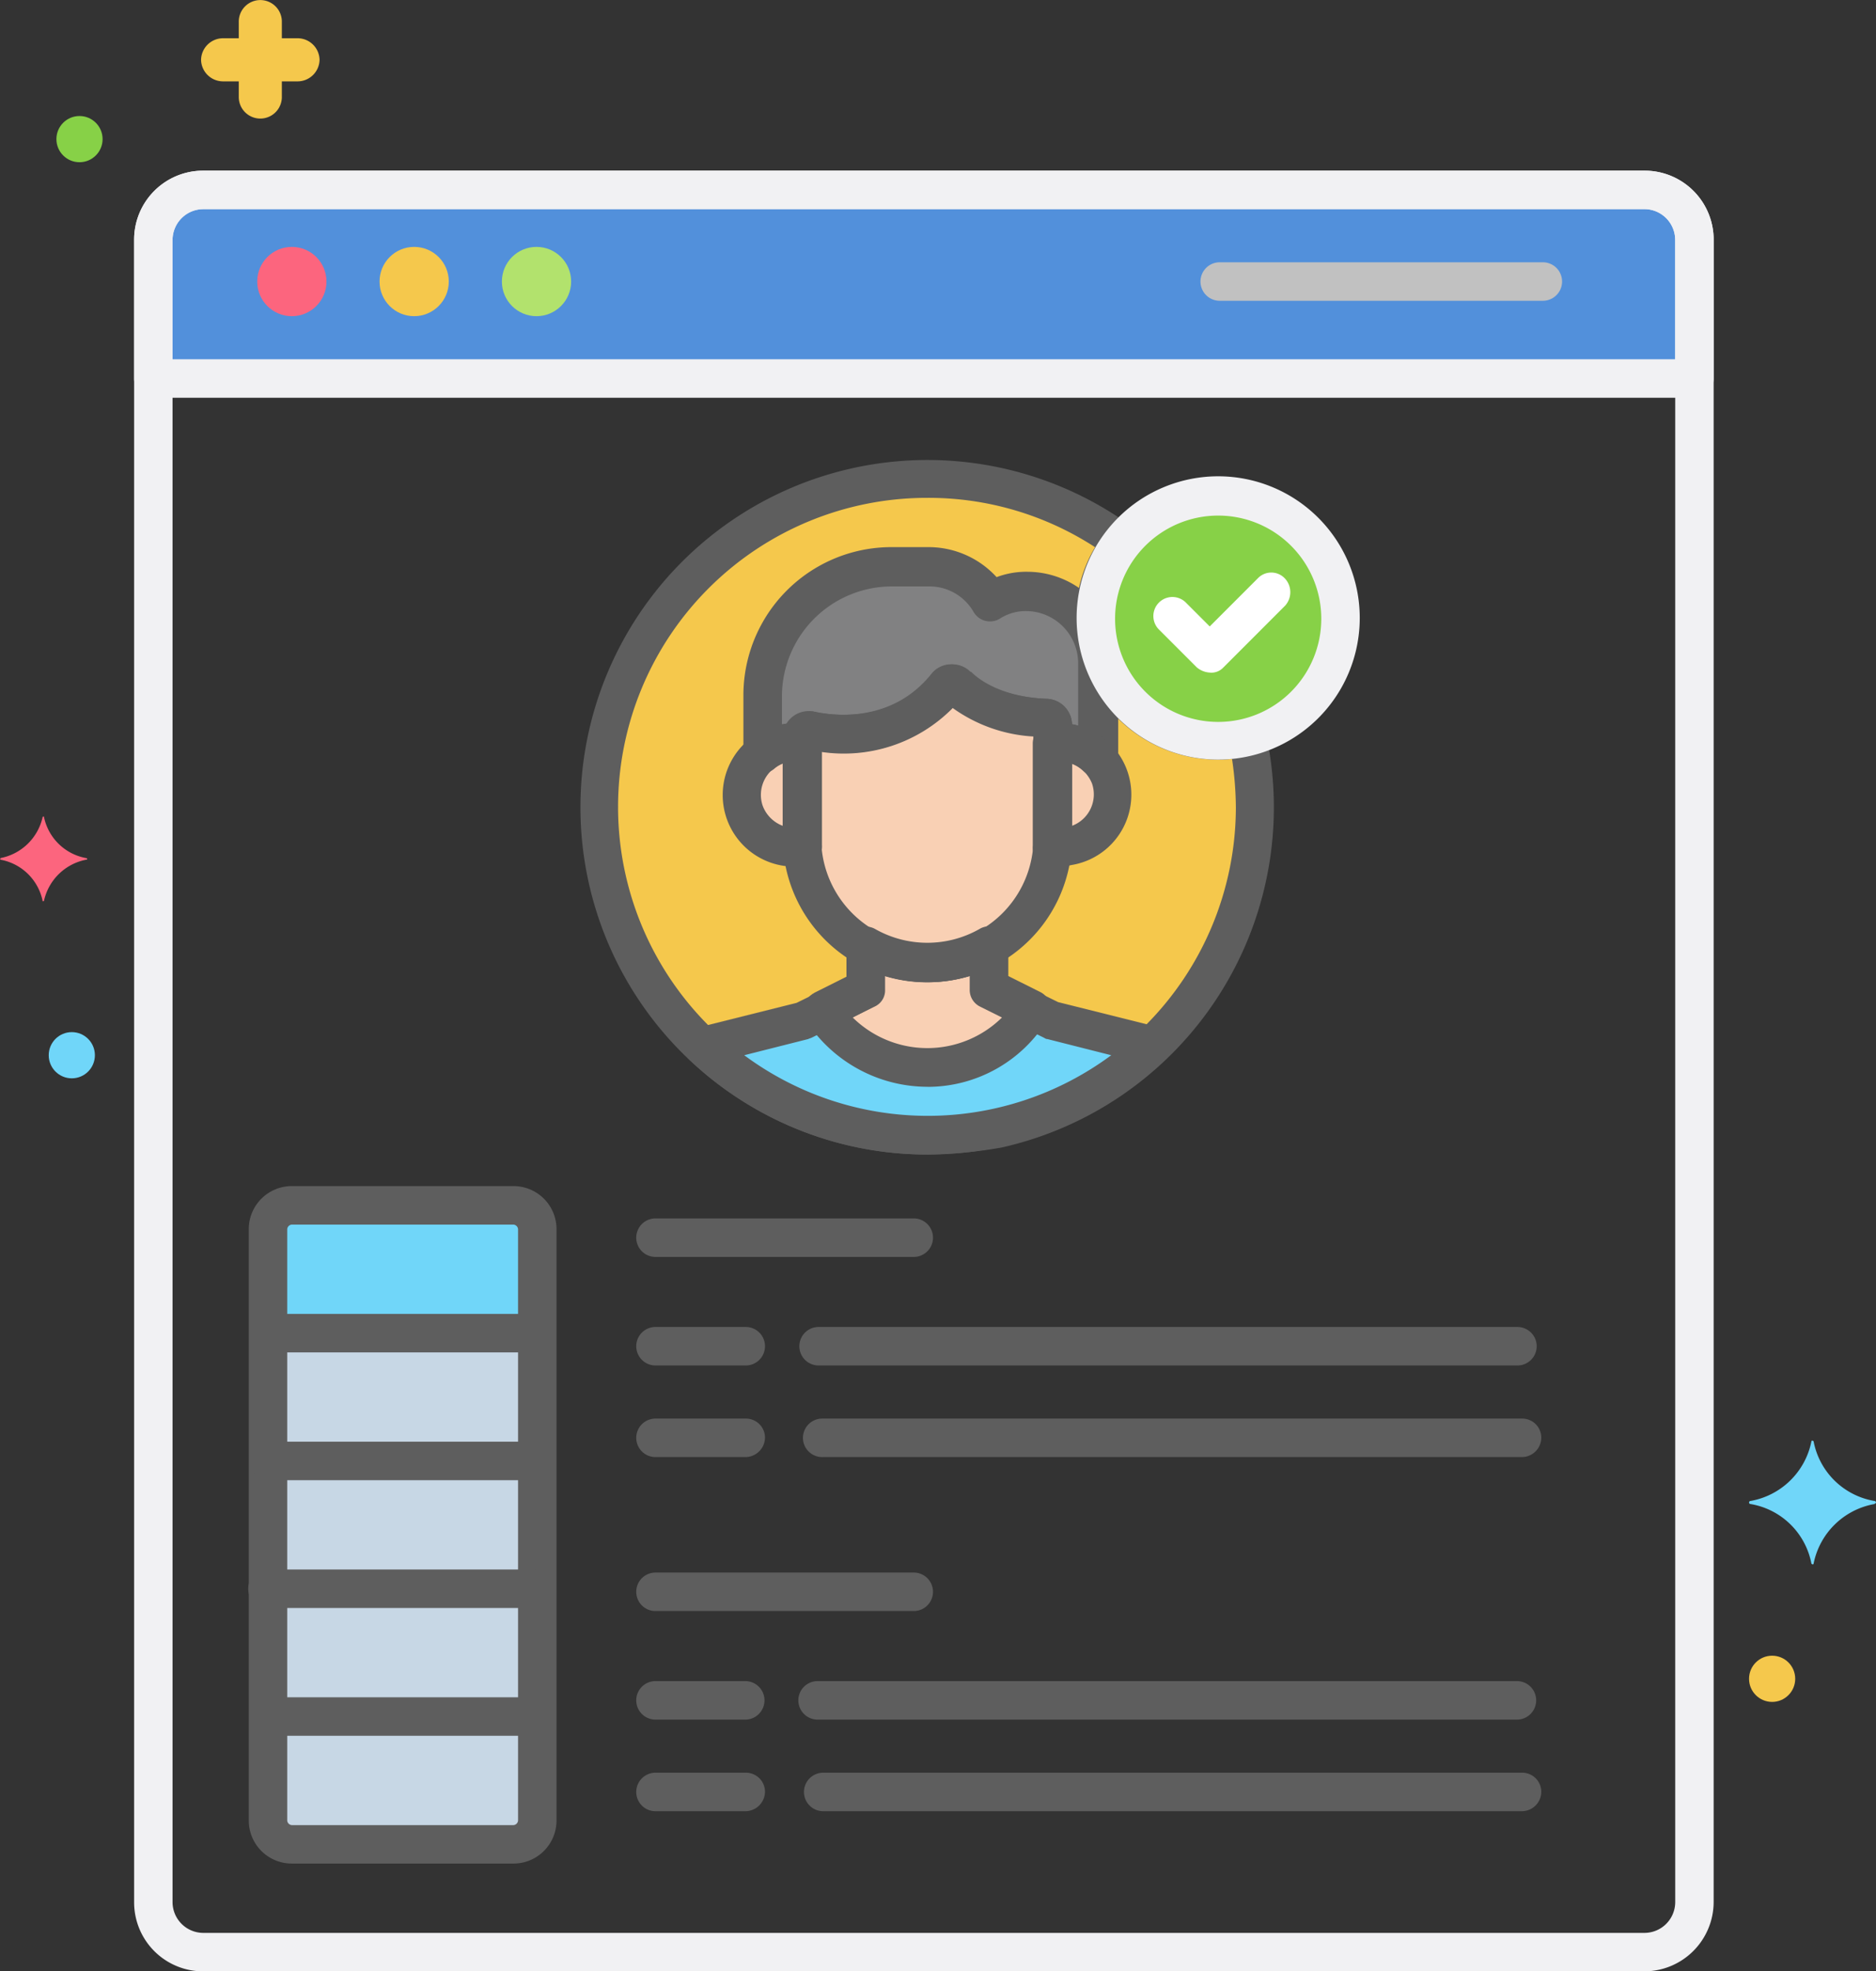
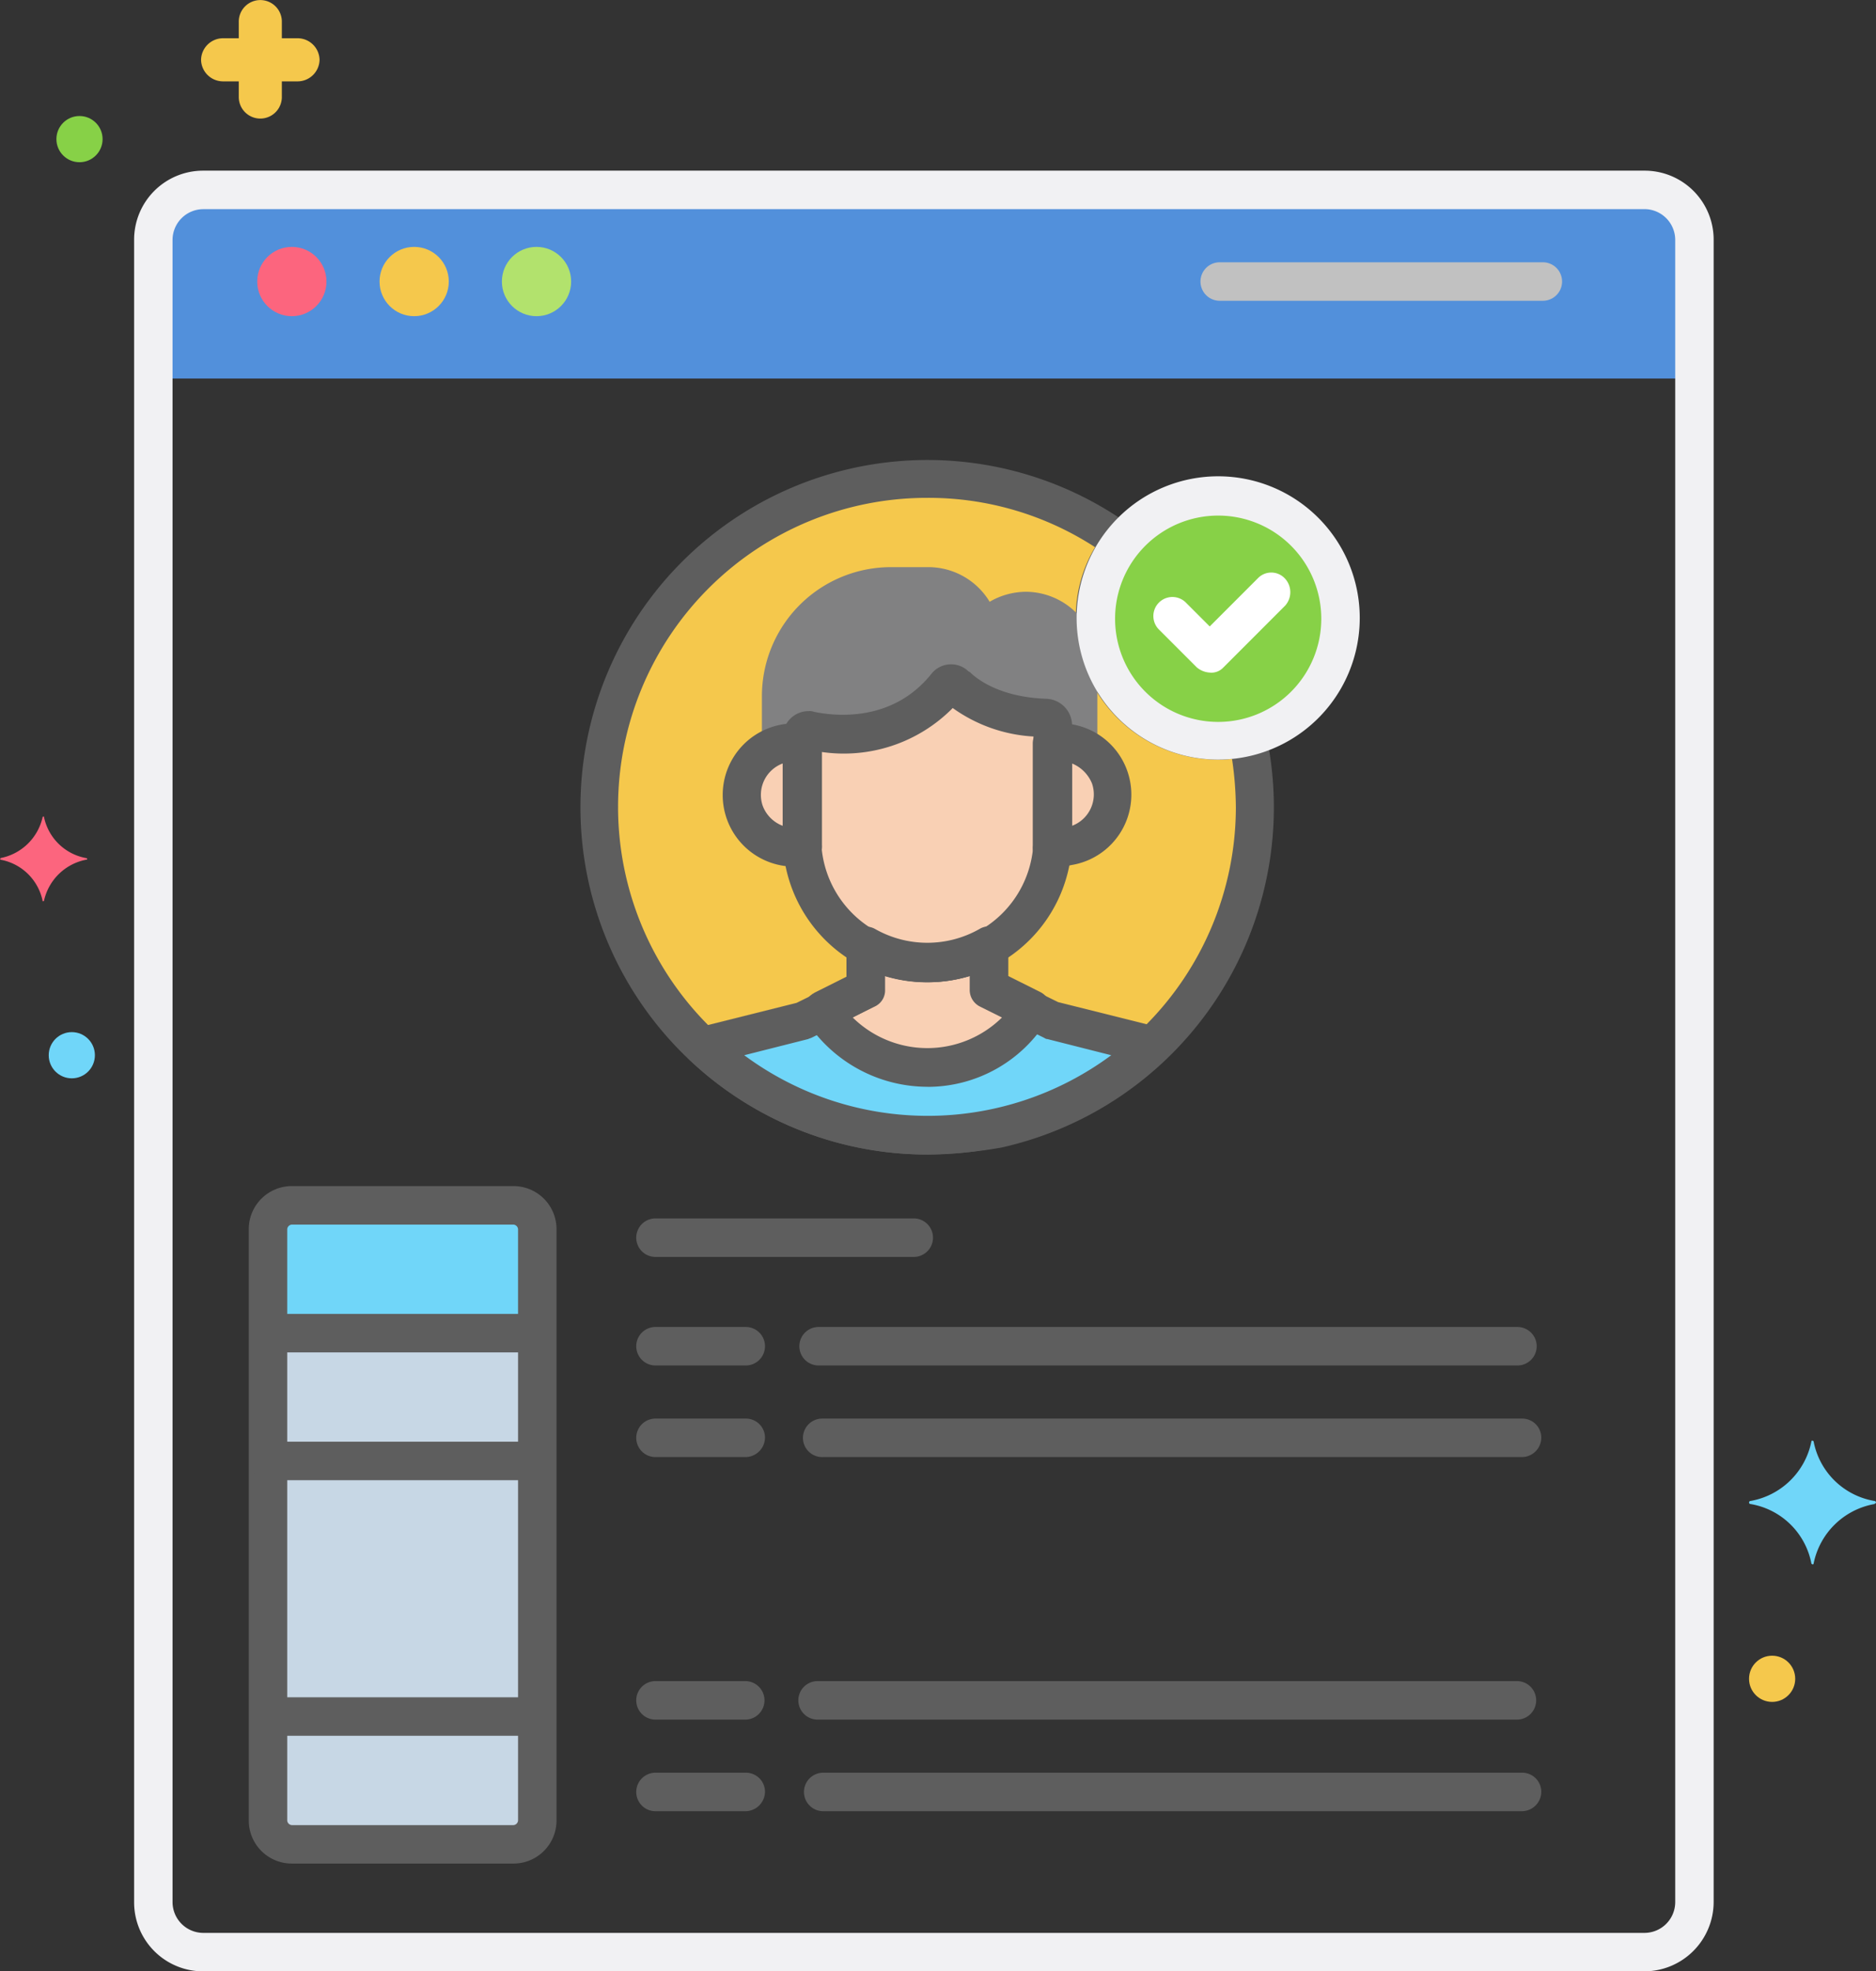
<svg xmlns="http://www.w3.org/2000/svg" width="140.003" height="147.029" viewBox="0 0 140.003 147.029">
  <rect x="0" y="0" width="140.003" height="147.029" fill="#333333" stroke="none" />
  <g id="curricular" transform="translate(-9.669 0.04)">
    <path id="Path_19367" data-name="Path 19367" d="M46.28,156.5H62.816a1.789,1.789,0,0,1,1.78,1.78v44.1a1.789,1.789,0,0,1-1.78,1.78H46.28a1.789,1.789,0,0,1-1.78-1.78v-44.1A1.789,1.789,0,0,1,46.28,156.5Z" transform="translate(-14.831 -66.642)" fill="#c7d7e5" />
    <path id="Path_19368" data-name="Path 19368" d="M64.6,166.031V158.28a1.789,1.789,0,0,0-1.78-1.78H46.28a1.789,1.789,0,0,0-1.78,1.78v7.751Z" transform="translate(-14.831 -66.642)" fill="#70d6f9" />
    <path id="Path_19369" data-name="Path 19369" d="M140.875,24.6H33.332A3.725,3.725,0,0,0,29.6,28.332V38.667H144.607V28.332a3.725,3.725,0,0,0-3.732-3.732Z" transform="translate(-8.486 -10.475)" fill="#5290db" />
    <circle id="Ellipse_3396" data-name="Ellipse 3396" cx="2.584" cy="2.584" r="2.584" transform="translate(28.865 18.374)" fill="#fc657e" />
    <circle id="Ellipse_3397" data-name="Ellipse 3397" cx="2.584" cy="2.584" r="2.584" transform="translate(37.994 18.374)" fill="#f5c84c" />
    <circle id="Ellipse_3398" data-name="Ellipse 3398" cx="2.584" cy="2.584" r="2.584" transform="translate(47.124 18.374)" fill="#b2e26d" />
    <path id="Path_19370" data-name="Path 19370" d="M139.81,156.4H32.268a5.146,5.146,0,0,1-5.168-5.168V27.268A5.146,5.146,0,0,1,32.268,22.1H139.81a5.146,5.146,0,0,1,5.168,5.168V151.232A5.183,5.183,0,0,1,139.81,156.4ZM32.268,24.971a2.3,2.3,0,0,0-2.3,2.3V151.232a2.3,2.3,0,0,0,2.3,2.3H139.81a2.3,2.3,0,0,0,2.3-2.3V27.268a2.3,2.3,0,0,0-2.3-2.3Z" transform="translate(-7.422 -9.411)" fill="#f1f1f3" />
    <path id="Path_19371" data-name="Path 19371" d="M37.408,2.813h1.206v-1.2a1.608,1.608,0,1,1,3.215,0V2.813h1.206a1.643,1.643,0,0,1,1.608,1.608,1.643,1.643,0,0,1-1.608,1.608H41.829V7.235a1.608,1.608,0,0,1-3.215,0V6.029H37.408A1.643,1.643,0,0,1,35.8,4.421a1.643,1.643,0,0,1,1.608-1.608Z" transform="translate(-11.126)" fill="#f5c84c" />
    <path id="Path_19372" data-name="Path 19372" d="M237.115,191.561a5.634,5.634,0,0,0,4.536-4.421c0-.057.057-.115.115-.057a.056.056,0,0,1,.057.057,5.562,5.562,0,0,0,4.536,4.421.123.123,0,0,1,.115.115c0,.057-.057.057-.115.115a5.634,5.634,0,0,0-4.536,4.421c0,.057-.057.115-.115.057a.056.056,0,0,1-.057-.057,5.562,5.562,0,0,0-4.536-4.421.115.115,0,0,1,0-.23Z" transform="translate(-96.803 -79.655)" fill="#70d6f9" />
    <path id="Path_19373" data-name="Path 19373" d="M9.688,109.1a4,4,0,0,0,3.158-3.043A.056.056,0,0,1,12.9,106c.057,0,.057,0,.057.057a3.924,3.924,0,0,0,3.158,3.043.056.056,0,0,1,.057.057c0,.057,0,.057-.057.057a4,4,0,0,0-3.158,3.043.056.056,0,0,1-.057.057c-.057,0-.057,0-.057-.057a3.924,3.924,0,0,0-3.158-3.043c-.057.057.057-.057,0-.115Z" transform="translate(0 -45.138)" fill="#fc657e" />
    <circle id="Ellipse_3399" data-name="Ellipse 3399" cx="1.723" cy="1.723" r="1.723" transform="translate(13.879 8.613)" fill="#87d147" />
    <circle id="Ellipse_3400" data-name="Ellipse 3400" cx="1.723" cy="1.723" r="1.723" transform="translate(140.197 123.447)" fill="#f5c84c" />
    <circle id="Ellipse_3401" data-name="Ellipse 3401" cx="1.723" cy="1.723" r="1.723" transform="translate(13.305 76.939)" fill="#70d6f9" />
    <path id="Path_19374" data-name="Path 19374" d="M191.251,36.871H167.135a1.435,1.435,0,1,1,0-2.871H191.25a1.435,1.435,0,1,1,0,2.871Z" transform="translate(-66.441 -14.478)" fill="#c1c1c1" />
-     <path id="Path_19375" data-name="Path 19375" d="M143.542,39.038H28.535A1.421,1.421,0,0,1,27.1,37.6V27.268A5.146,5.146,0,0,1,32.268,22.1H139.81a5.146,5.146,0,0,1,5.168,5.168V37.6A1.458,1.458,0,0,1,143.542,39.038ZM29.971,36.167H142.107v-8.9a2.3,2.3,0,0,0-2.3-2.3H32.268a2.3,2.3,0,0,0-2.3,2.3Z" transform="translate(-7.422 -9.411)" fill="#f1f1f3" />
    <path id="Path_19379" data-name="Path 19379" d="M61.752,204.527H45.215A3.21,3.21,0,0,1,42,201.312v-44.1A3.21,3.21,0,0,1,45.215,154H61.752a3.21,3.21,0,0,1,3.215,3.215v44.1a3.21,3.21,0,0,1-3.215,3.212ZM45.215,156.871a.37.37,0,0,0-.345.345v44.1a.37.37,0,0,0,.345.344H61.752a.37.37,0,0,0,.344-.344v-44.1a.37.37,0,0,0-.344-.345Z" transform="translate(-13.766 -65.577)" fill="#5e5e5e" />
    <path id="Path_19380" data-name="Path 19380" d="M167.128,175.171H114.935a1.436,1.436,0,0,1,0-2.871h52.192a1.435,1.435,0,1,1,0,2.871Z" transform="translate(-44.213 -73.37)" fill="#5e5e5e" />
    <path id="Path_19381" data-name="Path 19381" d="M167.728,187.071H115.535a1.436,1.436,0,1,1,0-2.871h52.192a1.422,1.422,0,0,1,1.435,1.435A1.458,1.458,0,0,1,167.728,187.071Z" transform="translate(-44.469 -78.437)" fill="#5e5e5e" />
    <path id="Path_19382" data-name="Path 19382" d="M100.511,175.171H93.735a1.436,1.436,0,0,1,0-2.871h6.775a1.435,1.435,0,1,1,0,2.871Z" transform="translate(-35.186 -73.37)" fill="#5e5e5e" />
    <path id="Path_19383" data-name="Path 19383" d="M113.085,161.071H93.735a1.436,1.436,0,0,1,0-2.871h19.35a1.436,1.436,0,0,1,0,2.871Z" transform="translate(-35.186 -67.366)" fill="#5e5e5e" />
    <path id="Path_19384" data-name="Path 19384" d="M100.453,187.071H93.735a1.436,1.436,0,0,1,0-2.871h6.775a1.422,1.422,0,0,1,1.435,1.435,1.471,1.471,0,0,1-1.492,1.436Z" transform="translate(-35.186 -78.437)" fill="#5e5e5e" />
    <path id="Path_19385" data-name="Path 19385" d="M167.128,221.171H114.935a1.436,1.436,0,1,1,0-2.871h52.192a1.436,1.436,0,0,1,0,2.871Z" transform="translate(-44.213 -92.958)" fill="#5e5e5e" />
    <path id="Path_19386" data-name="Path 19386" d="M167.728,233.071H115.535a1.436,1.436,0,0,1,0-2.871h52.192a1.422,1.422,0,0,1,1.435,1.435,1.458,1.458,0,0,1-1.434,1.436Z" transform="translate(-44.469 -98.025)" fill="#5e5e5e" />
    <path id="Path_19387" data-name="Path 19387" d="M100.511,221.171H93.735a1.436,1.436,0,0,1,0-2.871h6.775a1.436,1.436,0,0,1,0,2.871Z" transform="translate(-35.186 -92.958)" fill="#5e5e5e" />
-     <path id="Path_19388" data-name="Path 19388" d="M113.085,207.071H93.735a1.436,1.436,0,0,1,0-2.871h19.35a1.436,1.436,0,0,1,0,2.871Z" transform="translate(-35.186 -86.954)" fill="#5e5e5e" />
    <path id="Path_19389" data-name="Path 19389" d="M100.453,233.071H93.735a1.436,1.436,0,0,1,0-2.871h6.775a1.421,1.421,0,0,1,1.435,1.435,1.471,1.471,0,0,1-1.492,1.436Z" transform="translate(-35.186 -98.025)" fill="#5e5e5e" />
    <path id="Path_19390" data-name="Path 19390" d="M63.244,173.471H43.435a1.436,1.436,0,0,1,0-2.871H63.244a1.435,1.435,0,1,1,0,2.871Z" transform="translate(-13.766 -72.646)" fill="#5e5e5e" />
-     <path id="Path_19391" data-name="Path 19391" d="M63.244,206.671H43.435a1.436,1.436,0,1,1,0-2.871H63.244a1.436,1.436,0,0,1,0,2.871Z" transform="translate(-13.766 -86.783)" fill="#5e5e5e" />
    <path id="Path_19392" data-name="Path 19392" d="M63.244,223.271H43.435a1.436,1.436,0,0,1,0-2.871H63.244a1.435,1.435,0,1,1,0,2.871Z" transform="translate(-13.766 -93.852)" fill="#5e5e5e" />
    <path id="Path_19393" data-name="Path 19393" d="M63.244,190.071H43.435a1.436,1.436,0,0,1,0-2.871H63.244a1.435,1.435,0,1,1,0,2.871Z" transform="translate(-13.766 -79.715)" fill="#5e5e5e" />
    <path id="Path_19394" data-name="Path 19394" d="M133.76,81.642a9.076,9.076,0,0,1-7.177-14.7A24.359,24.359,0,1,0,136,81.355,9.976,9.976,0,0,1,133.76,81.642Z" transform="translate(-33.18 -26.464)" fill="#f5c84c" />
    <path id="Path_19395" data-name="Path 19395" d="M111,111.49a25.9,25.9,0,1,1,15.388-46.738,1.451,1.451,0,0,1,.287,2.01v.057a7.485,7.485,0,0,0-1.665,4.708,7.708,7.708,0,0,0,7.579,7.694,7.56,7.56,0,0,0,1.952-.23,1.445,1.445,0,0,1,1.723,1.034v.057a26,26,0,0,1-19.752,30.891,34.5,34.5,0,0,1-5.512.517Zm0-48.977A23.053,23.053,0,1,0,134.02,85.6a25.594,25.594,0,0,0-.287-3.617,6.592,6.592,0,0,1-1.091.057,10.611,10.611,0,0,1-10.565-10.565,10.154,10.154,0,0,1,1.435-5.282A22.806,22.806,0,0,0,111,62.513Z" transform="translate(-32.12 -25.422)" fill="#5e5e5e" />
    <path id="Path_19396" data-name="Path 19396" d="M117.851,136.967a24.26,24.26,0,0,0,16.766-6.66l-7.464-1.9-4.651-2.3V122.9a9.352,9.352,0,0,1-9.187,0v3.215l-4.651,2.3-7.464,1.9a24.035,24.035,0,0,0,16.651,6.66Z" transform="translate(-38.975 -52.334)" fill="#70d6f9" />
    <path id="Path_19397" data-name="Path 19397" d="M124.409,131.915a9.327,9.327,0,0,0,7.809-4.249L129,126.115V122.9a9.352,9.352,0,0,1-9.187,0v3.215l-3.215,1.55A9.327,9.327,0,0,0,124.409,131.915Z" transform="translate(-45.533 -52.334)" fill="#f9d0b4" />
    <path id="Path_19398" data-name="Path 19398" d="M111.112,86.691a1.954,1.954,0,0,1,.574.057v-.459a.515.515,0,0,1,.517-.517h.115c1.665.344,6.718.976,10.163-3.33a.473.473,0,0,1,.689-.057l.057.057a9.867,9.867,0,0,0,6.718,2.412.469.469,0,0,1,.459.517v1.435a3.981,3.981,0,0,1,3.33,1.034V80.777a5.367,5.367,0,0,0-5.34-5.34,5.439,5.439,0,0,0-2.7.746A5.347,5.347,0,0,0,121.1,73.6h-2.756a9.63,9.63,0,0,0-9.646,9.646v4.306a3.548,3.548,0,0,1,2.412-.861Z" transform="translate(-42.169 -31.341)" fill="#818182" />
    <g id="Group_14826" data-name="Group 14826" transform="translate(64.987 50.921)">
      <path id="Path_19399" data-name="Path 19399" d="M147.074,96.4a1.953,1.953,0,0,0-.574.057v7.694a3.9,3.9,0,1,0,1.263-7.694A3.034,3.034,0,0,0,147.074,96.4Z" transform="translate(-123.252 -91.971)" fill="#f9d0b4" />
      <path id="Path_19400" data-name="Path 19400" d="M110.541,103.524V96.462a3.9,3.9,0,0,0-1.263,7.694,5.084,5.084,0,0,0,1.321,0A2.574,2.574,0,0,1,110.541,103.524Z" transform="translate(-106.011 -91.976)" fill="#f9d0b4" />
      <path id="Path_19401" data-name="Path 19401" d="M124.637,88.866c-3.388,4.306-8.44,3.675-10.163,3.33a.473.473,0,0,0-.574.4v7.636a9.359,9.359,0,1,0,18.718,0v-8.5a.552.552,0,0,0-.459-.517,9.867,9.867,0,0,1-6.718-2.412.615.615,0,0,0-.8.057Z" transform="translate(-109.37 -88.686)" fill="#f9d0b4" />
    </g>
-     <path id="Path_19402" data-name="Path 19402" d="M132.655,88.11a1.5,1.5,0,0,1-.976-.4,2.543,2.543,0,0,0-2.067-.689,1.473,1.473,0,0,1-1.665-1.206v-.746a11.423,11.423,0,0,1-6.029-2.124,11.375,11.375,0,0,1-9.933,3.273,1.467,1.467,0,0,1-1.493.8,2.258,2.258,0,0,0-1.9.517,1.393,1.393,0,0,1-2.01-.23,1.265,1.265,0,0,1-.287-.919v-4.3A11.052,11.052,0,0,1,117.382,71h2.756a6.879,6.879,0,0,1,5.053,2.239,6.246,6.246,0,0,1,2.3-.4,6.788,6.788,0,0,1,6.775,6.775v7a1.709,1.709,0,0,1-1.608,1.493Zm-1.837-3.9a1.351,1.351,0,0,1,.459.115V79.67a3.9,3.9,0,0,0-3.847-3.9,3.562,3.562,0,0,0-2.01.574,1.417,1.417,0,0,1-1.952-.517,3.784,3.784,0,0,0-3.33-1.895h-2.756a8.209,8.209,0,0,0-8.211,8.211V84.21c.172,0,.287-.057.459-.057a1.938,1.938,0,0,1,2.067-.861c1.665.345,5.857.746,8.727-2.813a1.871,1.871,0,0,1,2.7-.287c.057.057.115.115.172.115.574.574,2.3,1.895,5.742,2.01a1.935,1.935,0,0,1,1.78,1.895Z" transform="translate(-41.147 -30.234)" fill="#5e5e5e" />
    <path id="Path_19403" data-name="Path 19403" d="M116.7,137.362A25.755,25.755,0,0,1,98.959,130.3a1.42,1.42,0,0,1,.632-2.412l7.349-1.837,3.732-1.837v-2.3a1.421,1.421,0,0,1,1.435-1.435,1.364,1.364,0,0,1,.689.172,7.892,7.892,0,0,0,7.809,0,1.417,1.417,0,0,1,1.952.517,1.529,1.529,0,0,1,.172.689v2.3l3.732,1.837,7.349,1.837a1.445,1.445,0,0,1,1.034,1.723,1.378,1.378,0,0,1-.4.689,25.552,25.552,0,0,1-17.742,7.12Zm-13.665-7.407a23,23,0,0,0,27.388,0l-4.766-1.206c-.115,0-.172-.057-.287-.115l-4.651-2.3a1.377,1.377,0,0,1-.8-1.263v-1.034a10.955,10.955,0,0,1-6.373,0v1.034a1.32,1.32,0,0,1-.8,1.263l-4.651,2.3c-.115.057-.172.057-.287.115Z" transform="translate(-37.825 -51.293)" fill="#5e5e5e" />
    <path id="Path_19404" data-name="Path 19404" d="M145.964,104.574a4.347,4.347,0,0,1-.861-.057,1.392,1.392,0,0,1-1.206-1.493V95.387a1.474,1.474,0,0,1,1.206-1.435,5.319,5.319,0,1,1,1.665,10.507,3.389,3.389,0,0,1-.8.115Zm.861-7.694v4.651a2.5,2.5,0,0,0,1.493-3.158A2.72,2.72,0,0,0,146.825,96.88Z" transform="translate(-57.155 -39.979)" fill="#5e5e5e" />
    <path id="Path_19405" data-name="Path 19405" d="M108.94,104.58a5.34,5.34,0,0,1,0-10.68,4.347,4.347,0,0,1,.861.057,1.429,1.429,0,0,1,1.206,1.435v7.579a1.392,1.392,0,0,1-1.206,1.493,4.432,4.432,0,0,1-.861.115Zm-.861-7.694a2.5,2.5,0,0,0-1.493,3.158,2.553,2.553,0,0,0,1.493,1.493Z" transform="translate(-39.997 -39.985)" fill="#5e5e5e" />
    <path id="Path_19406" data-name="Path 19406" d="M122.194,109.922A10.782,10.782,0,0,1,111.4,99.128V91.663a1.936,1.936,0,0,1,1.952-1.952.977.977,0,0,1,.4.057c1.665.344,5.857.746,8.727-2.813a1.871,1.871,0,0,1,2.7-.287c.057.057.115.115.172.115.574.574,2.3,1.895,5.742,2.01a1.993,1.993,0,0,1,1.9,1.895v8.5a10.77,10.77,0,0,1-10.794,10.734ZM114.27,92.754v6.431a7.924,7.924,0,1,0,15.848,0V91.606a11.423,11.423,0,0,1-6.029-2.124,11.423,11.423,0,0,1-9.817,3.272Z" transform="translate(-43.319 -36.715)" fill="#5e5e5e" />
    <path id="Path_19407" data-name="Path 19407" d="M123.335,132.224a10.823,10.823,0,0,1-9.015-4.88,1.465,1.465,0,0,1,.4-2.01c.057-.057.115-.057.172-.115l2.412-1.206v-2.3a1.421,1.421,0,0,1,1.435-1.435,1.364,1.364,0,0,1,.689.172,7.892,7.892,0,0,0,7.809,0,1.417,1.417,0,0,1,1.952.517,1.529,1.529,0,0,1,.172.689v2.3l2.412,1.206a1.425,1.425,0,0,1,.632,1.895c0,.057-.057.115-.115.172a10.492,10.492,0,0,1-8.955,5Zm-5.569-5.168a7.937,7.937,0,0,0,11.139,0l-1.608-.8a1.377,1.377,0,0,1-.8-1.263v-1.034a10.956,10.956,0,0,1-6.373,0v1.034a1.32,1.32,0,0,1-.8,1.263Z" transform="translate(-44.46 -51.208)" fill="#5e5e5e" />
    <circle id="Ellipse_3402" data-name="Ellipse 3402" cx="9.129" cy="9.129" r="9.129" transform="translate(91.45 36.919)" fill="#87d147" />
    <path id="Path_19408" data-name="Path 19408" d="M163.828,81.763a1.651,1.651,0,0,1-1.034-.4l-2.813-2.813a1.421,1.421,0,1,1,2.01-2.01l1.78,1.78,3.617-3.617a1.388,1.388,0,0,1,2.01.057,1.5,1.5,0,0,1,0,2.01l-4.651,4.651a1.212,1.212,0,0,1-.919.345Z" transform="translate(-63.822 -31.638)" fill="#fff" />
    <path id="Path_19409" data-name="Path 19409" d="M160.165,82.93A10.565,10.565,0,1,1,170.73,72.365,10.565,10.565,0,0,1,160.165,82.93Zm0-18.2a7.694,7.694,0,1,0,7.694,7.694,7.694,7.694,0,0,0-7.694-7.694Z" transform="translate(-59.585 -26.316)" fill="#f1f1f3" />
  </g>
</svg>